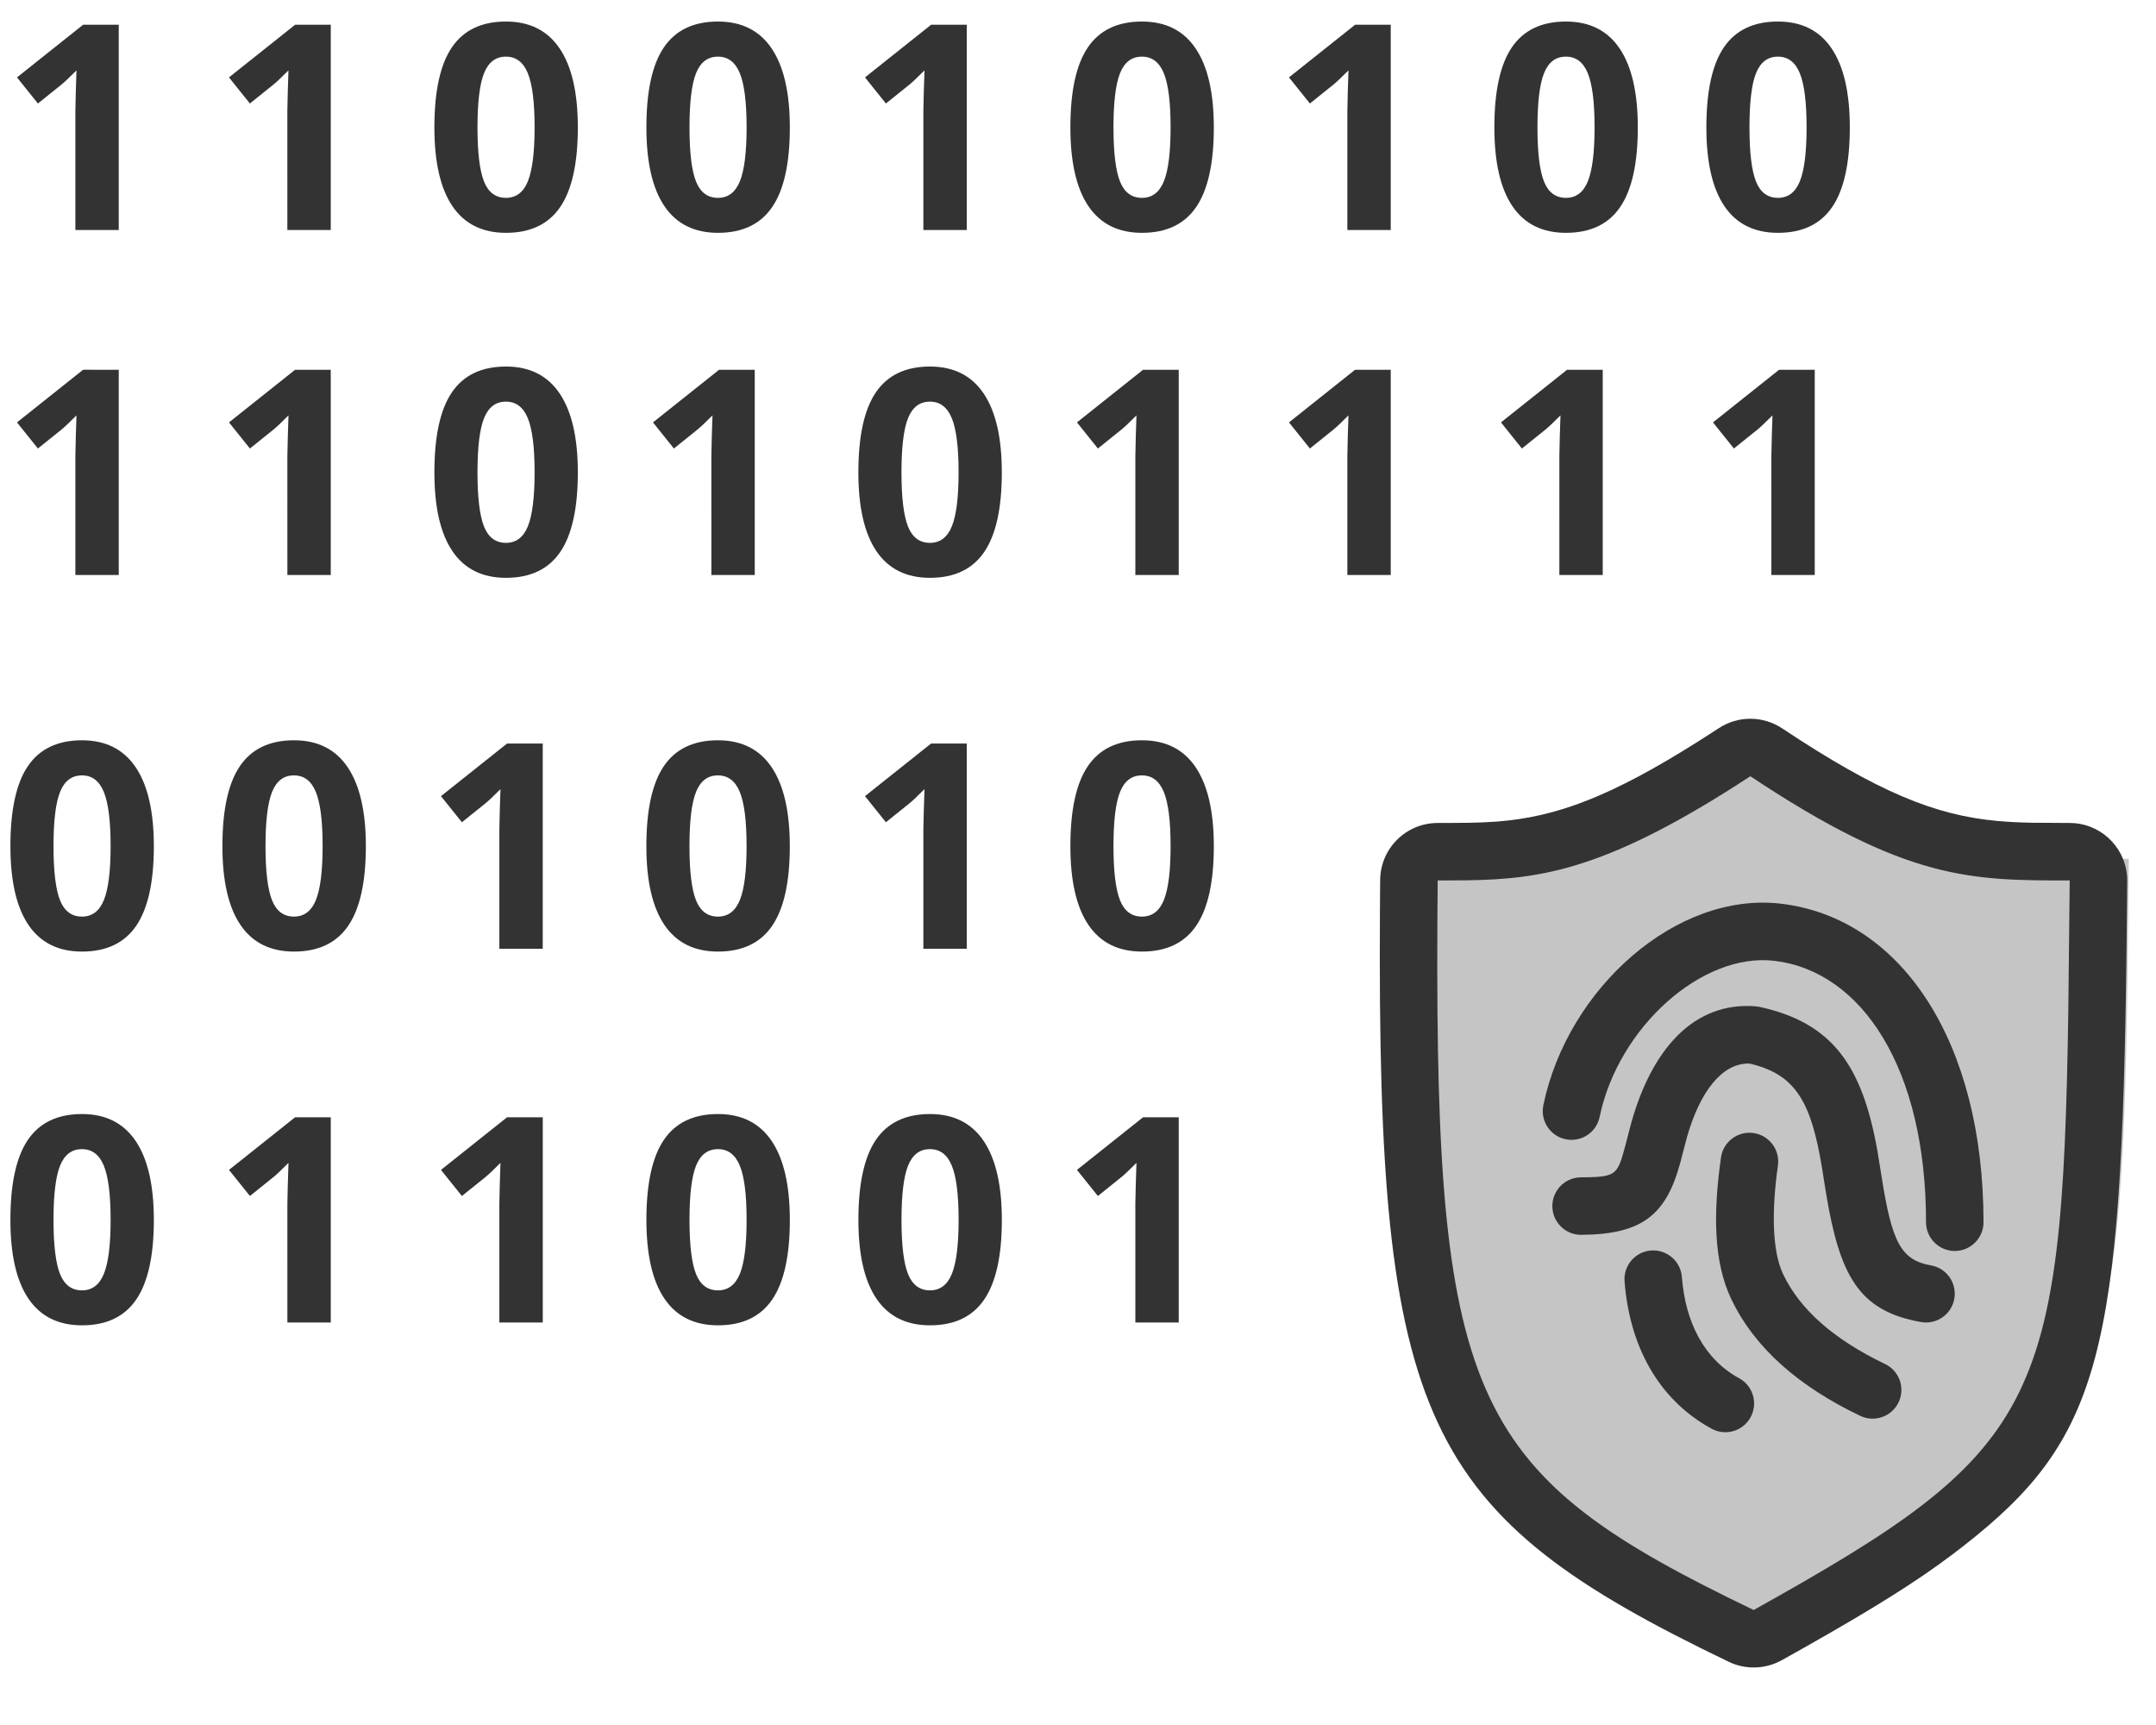
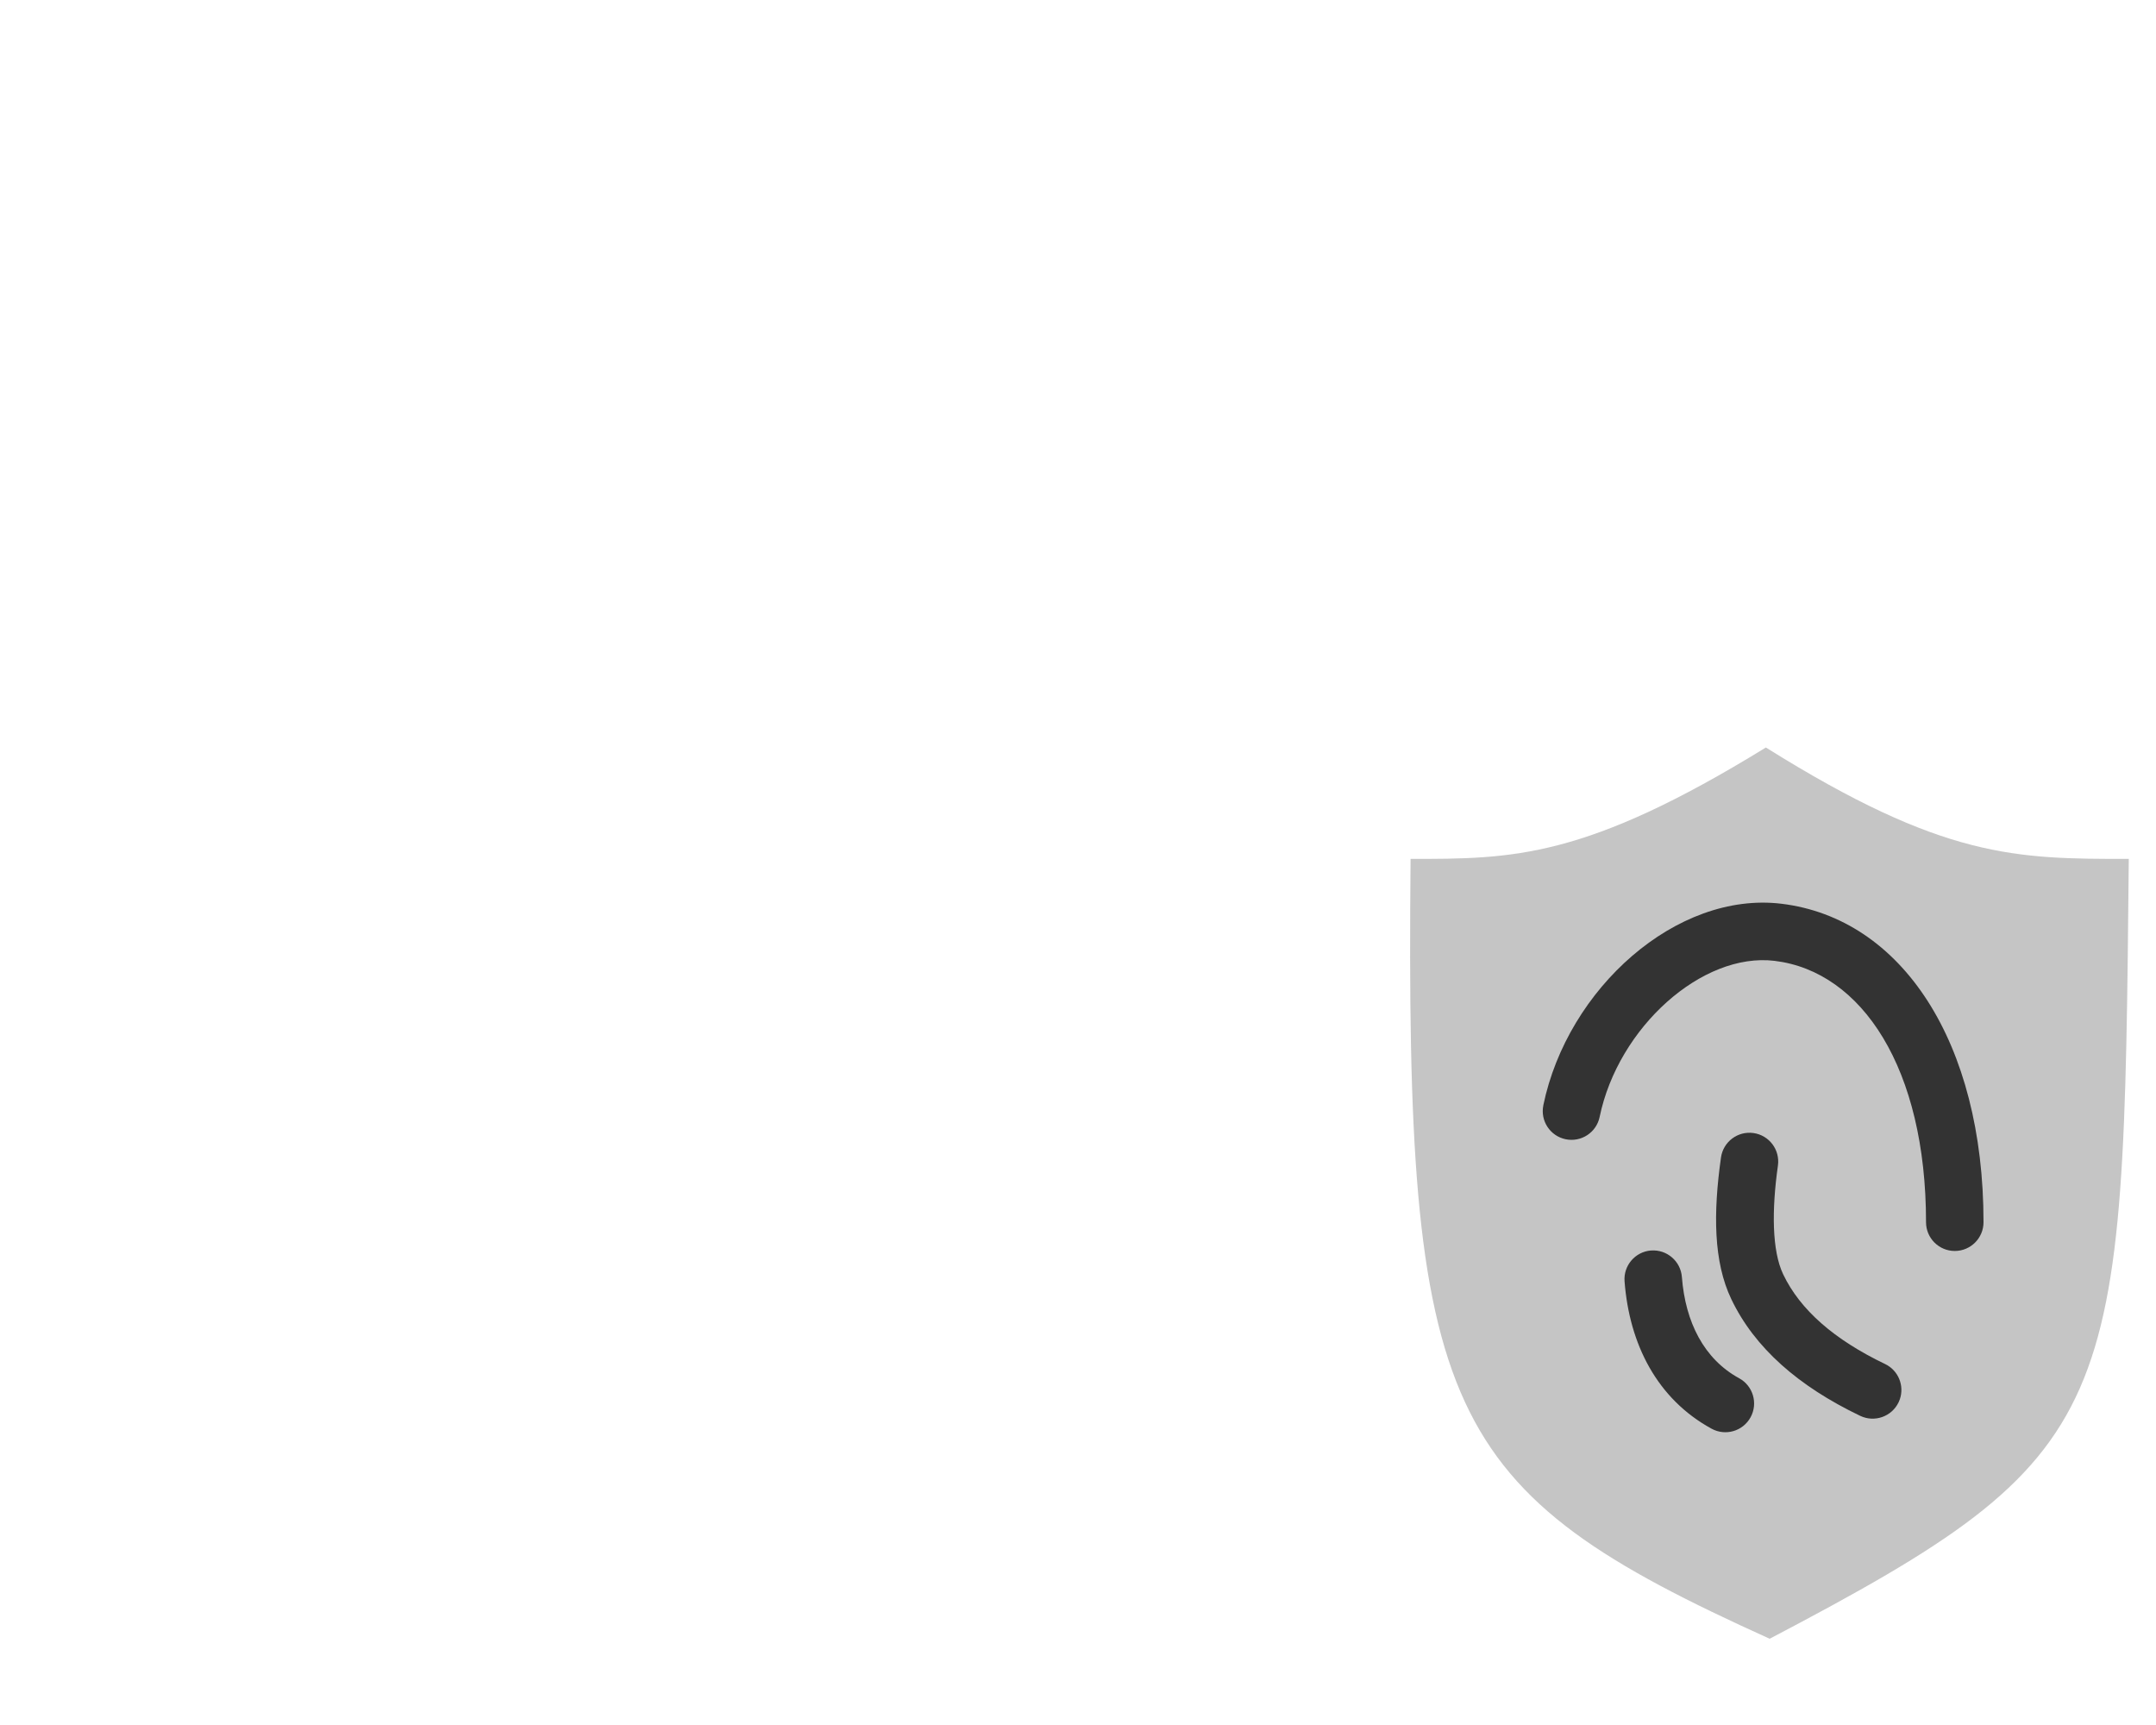
<svg xmlns="http://www.w3.org/2000/svg" width="75" height="60">
  <g fill="none" fill-rule="evenodd">
-     <path d="M4.131 8V.861H2.891L.591 2.692l.728.908.82-.659c.098-.078.272-.243.522-.493l-.024.742-.015.679V8h1.509zm7.375 0V.861h-1.24L7.965 2.692l.728.908.82-.659c.098-.078.272-.243.522-.493l-.024.742-.015.679V8h1.509zm6.095.098c.85 0 1.479-.299 1.887-.898.409-.599.613-1.522.613-2.769 0-1.204-.211-2.119-.632-2.744-.422-.625-1.044-.938-1.868-.938-.846 0-1.473.299-1.88.896-.407.597-.61 1.526-.61 2.786 0 1.208.209 2.121.627 2.739.418.618 1.039.928 1.863.928zm0-1.216c-.358 0-.613-.19-.764-.569-.151-.379-.227-1.007-.227-1.882 0-.876.076-1.505.229-1.887.153-.382.407-.574.762-.574.348 0 .601.191.759.574.158.382.237 1.012.237 1.887 0 .866-.078 1.491-.234 1.875-.156.384-.41.576-.762.576zm7.375 1.216c.85 0 1.479-.299 1.887-.898.409-.599.613-1.522.613-2.769 0-1.204-.211-2.119-.632-2.744s-1.044-.938-1.868-.938c-.846 0-1.473.299-1.88.896-.407.597-.61 1.526-.61 2.786 0 1.208.209 2.121.627 2.739.418.618 1.039.928 1.863.928zm0-1.216c-.358 0-.613-.19-.764-.569-.151-.379-.227-1.007-.227-1.882 0-.876.076-1.505.229-1.887.153-.382.407-.574.762-.574.348 0 .601.191.759.574.158.382.237 1.012.237 1.887 0 .866-.078 1.491-.234 1.875-.156.384-.41.576-.762.576zM33.63 8V.861h-1.24l-2.3 1.831.728.908.82-.659c.098-.078.272-.243.522-.493l-.024.742-.015.679V8h1.509zm6.095.098c.85 0 1.479-.299 1.887-.898.409-.599.613-1.522.613-2.769 0-1.204-.211-2.119-.632-2.744s-1.044-.938-1.868-.938c-.846 0-1.473.299-1.88.896-.407.597-.61 1.526-.61 2.786 0 1.208.209 2.121.627 2.739.418.618 1.039.928 1.863.928zm0-1.216c-.358 0-.613-.19-.764-.569-.151-.379-.227-1.007-.227-1.882 0-.876.076-1.505.229-1.887.153-.382.407-.574.762-.574.348 0 .601.191.759.574.158.382.237 1.012.237 1.887 0 .866-.078 1.491-.234 1.875-.156.384-.41.576-.762.576zM48.379 8V.861h-1.24l-2.3 1.831.728.908.82-.659c.098-.078.272-.243.522-.493l-.024.742-.015.679V8h1.509zm6.095.098c.85 0 1.479-.299 1.887-.898.409-.599.613-1.522.613-2.769 0-1.204-.211-2.119-.632-2.744-.422-.625-1.044-.938-1.868-.938-.846 0-1.473.299-1.88.896-.407.597-.61 1.526-.61 2.786 0 1.208.209 2.121.627 2.739.418.618 1.039.928 1.863.928zm0-1.216c-.358 0-.613-.19-.764-.569-.151-.379-.227-1.007-.227-1.882 0-.876.076-1.505.229-1.887.153-.382.407-.574.762-.574.348 0 .601.191.759.574.158.382.237 1.012.237 1.887 0 .866-.078 1.491-.234 1.875-.156.384-.41.576-.762.576zm7.375 1.216c.85 0 1.479-.299 1.887-.898.409-.599.613-1.522.613-2.769 0-1.204-.211-2.119-.632-2.744s-1.044-.938-1.868-.938c-.846 0-1.473.299-1.88.896-.407.597-.61 1.526-.61 2.786 0 1.208.209 2.121.627 2.739.418.618 1.039.928 1.863.928zm0-1.216c-.358 0-.613-.19-.764-.569-.151-.379-.227-1.007-.227-1.882 0-.876.076-1.505.229-1.887.153-.382.407-.574.762-.574.348 0 .601.191.759.574.158.382.237 1.012.237 1.887 0 .866-.078 1.491-.234 1.875-.156.384-.41.576-.762.576zM4.131 20v-7.139H2.891L.591 14.692l.728.908.82-.659c.098-.078.272-.243.522-.493l-.024.742-.015.679V20h1.509zm7.375 0v-7.139h-1.24l-2.3 1.831.728.908.82-.659c.098-.078.272-.243.522-.493l-.024.742-.015.679V20h1.509zm6.095.098c.85 0 1.479-.299 1.887-.898.409-.599.613-1.522.613-2.769 0-1.204-.211-2.119-.632-2.744-.422-.625-1.044-.938-1.868-.938-.846 0-1.473.299-1.88.896-.407.597-.61 1.526-.61 2.786 0 1.208.209 2.121.627 2.739.418.618 1.039.928 1.863.928zm0-1.216c-.358 0-.613-.19-.764-.569-.151-.379-.227-1.007-.227-1.882 0-.876.076-1.505.229-1.887.153-.382.407-.574.762-.574.348 0 .601.191.759.574.158.382.237 1.012.237 1.887 0 .866-.078 1.491-.234 1.875-.156.384-.41.576-.762.576zM26.255 20v-7.139h-1.24l-2.3 1.831.728.908.82-.659c.098-.078.272-.243.522-.493l-.024.742-.015.679V20h1.509zm6.095.098c.85 0 1.479-.299 1.887-.898.409-.599.613-1.522.613-2.769 0-1.204-.211-2.119-.632-2.744s-1.044-.938-1.868-.938c-.846 0-1.473.299-1.88.896-.407.597-.61 1.526-.61 2.786 0 1.208.209 2.121.627 2.739.418.618 1.039.928 1.863.928zm0-1.216c-.358 0-.613-.19-.764-.569-.151-.379-.227-1.007-.227-1.882 0-.876.076-1.505.229-1.887.153-.382.407-.574.762-.574.348 0 .601.191.759.574.158.382.237 1.012.237 1.887 0 .866-.078 1.491-.234 1.875-.156.384-.41.576-.762.576zM41.004 20v-7.139h-1.24l-2.3 1.831.728.908.82-.659c.098-.078.272-.243.522-.493l-.024.742-.015.679V20h1.509zm7.375 0v-7.139h-1.24l-2.3 1.831.728.908.82-.659c.098-.078.272-.243.522-.493l-.024.742-.015.679V20h1.509zm7.375 0v-7.139h-1.24l-2.3 1.831.728.908.82-.659c.098-.078.272-.243.522-.493l-.024.742-.015.679V20h1.509zm7.375 0v-7.139h-1.24l-2.3 1.831.728.908.82-.659c.098-.078.272-.243.522-.493l-.024.742-.015.679V20h1.509zM2.852 33.098c.85 0 1.479-.299 1.887-.898.409-.599.613-1.522.613-2.769 0-1.204-.211-2.119-.632-2.744-.422-.625-1.044-.938-1.868-.938-.846 0-1.473.299-1.88.896-.407.597-.61 1.526-.61 2.786 0 1.208.209 2.121.627 2.739.418.618 1.039.928 1.863.928zm0-1.216c-.358 0-.613-.19-.764-.569-.151-.379-.227-1.007-.227-1.882 0-.876.076-1.505.229-1.887.153-.382.407-.574.762-.574.348 0 .601.191.759.574.158.382.237 1.012.237 1.887 0 .866-.078 1.491-.234 1.875-.156.384-.41.576-.762.576zm7.375 1.216c.85 0 1.479-.299 1.887-.898.409-.599.613-1.522.613-2.769 0-1.204-.211-2.119-.632-2.744-.422-.625-1.044-.938-1.868-.938-.846 0-1.473.299-1.88.896-.407.597-.61 1.526-.61 2.786 0 1.208.209 2.121.627 2.739.418.618 1.039.928 1.863.928zm0-1.216c-.358 0-.613-.19-.764-.569-.151-.379-.227-1.007-.227-1.882 0-.876.076-1.505.229-1.887.153-.382.407-.574.762-.574.348 0 .601.191.759.574.158.382.237 1.012.237 1.887 0 .866-.078 1.491-.234 1.875-.156.384-.41.576-.762.576zM18.88 33v-7.139H17.64l-2.3 1.831.728.908.82-.659c.098-.078.272-.243.522-.493l-.024.742-.015.679V33h1.509zm6.095.098c.85 0 1.479-.299 1.887-.898.409-.599.613-1.522.613-2.769 0-1.204-.211-2.119-.632-2.744s-1.044-.938-1.868-.938c-.846 0-1.473.299-1.88.896-.407.597-.61 1.526-.61 2.786 0 1.208.209 2.121.627 2.739.418.618 1.039.928 1.863.928zm0-1.216c-.358 0-.613-.19-.764-.569-.151-.379-.227-1.007-.227-1.882 0-.876.076-1.505.229-1.887.153-.382.407-.574.762-.574.348 0 .601.191.759.574.158.382.237 1.012.237 1.887 0 .866-.078 1.491-.234 1.875-.156.384-.41.576-.762.576zM33.63 33v-7.139h-1.24l-2.3 1.831.728.908.82-.659c.098-.078.272-.243.522-.493l-.024.742-.015.679V33h1.509zm6.095.098c.85 0 1.479-.299 1.887-.898.409-.599.613-1.522.613-2.769 0-1.204-.211-2.119-.632-2.744s-1.044-.938-1.868-.938c-.846 0-1.473.299-1.88.896-.407.597-.61 1.526-.61 2.786 0 1.208.209 2.121.627 2.739.418.618 1.039.928 1.863.928zm0-1.216c-.358 0-.613-.19-.764-.569-.151-.379-.227-1.007-.227-1.882 0-.876.076-1.505.229-1.887.153-.382.407-.574.762-.574.348 0 .601.191.759.574.158.382.237 1.012.237 1.887 0 .866-.078 1.491-.234 1.875-.156.384-.41.576-.762.576zM2.852 46.098c.85 0 1.479-.299 1.887-.898.409-.599.613-1.522.613-2.769 0-1.204-.211-2.119-.632-2.744-.422-.625-1.044-.938-1.868-.938-.846 0-1.473.299-1.88.896-.407.597-.61 1.526-.61 2.786 0 1.208.209 2.121.627 2.739.418.618 1.039.928 1.863.928zm0-1.216c-.358 0-.613-.19-.764-.569-.151-.379-.227-1.007-.227-1.882 0-.876.076-1.505.229-1.887.153-.382.407-.574.762-.574.348 0 .601.191.759.574.158.382.237 1.012.237 1.887 0 .866-.078 1.491-.234 1.875-.156.384-.41.576-.762.576zM11.506 46v-7.139h-1.24l-2.3 1.831.728.908.82-.659c.098-.078.272-.243.522-.493l-.024.742-.015.679V46h1.509zm7.375 0v-7.139H17.64l-2.3 1.831.728.908.82-.659c.098-.078.272-.243.522-.493l-.024.742-.015.679V46h1.509zm6.095.098c.85 0 1.479-.299 1.887-.898.409-.599.613-1.522.613-2.769 0-1.204-.211-2.119-.632-2.744s-1.044-.938-1.868-.938c-.846 0-1.473.299-1.88.896-.407.597-.61 1.526-.61 2.786 0 1.208.209 2.121.627 2.739.418.618 1.039.928 1.863.928zm0-1.216c-.358 0-.613-.19-.764-.569-.151-.379-.227-1.007-.227-1.882 0-.876.076-1.505.229-1.887.153-.382.407-.574.762-.574.348 0 .601.191.759.574.158.382.237 1.012.237 1.887 0 .866-.078 1.491-.234 1.875-.156.384-.41.576-.762.576zm7.375 1.216c.85 0 1.479-.299 1.887-.898.409-.599.613-1.522.613-2.769 0-1.204-.211-2.119-.632-2.744s-1.044-.938-1.868-.938c-.846 0-1.473.299-1.88.896-.407.597-.61 1.526-.61 2.786 0 1.208.209 2.121.627 2.739.418.618 1.039.928 1.863.928zm0-1.216c-.358 0-.613-.19-.764-.569-.151-.379-.227-1.007-.227-1.882 0-.876.076-1.505.229-1.887.153-.382.407-.574.762-.574.348 0 .601.191.759.574.158.382.237 1.012.237 1.887 0 .866-.078 1.491-.234 1.875-.156.384-.41.576-.762.576zM41.004 46v-7.139h-1.24l-2.3 1.831.728.908.82-.659c.098-.078.272-.243.522-.493l-.024.742-.015.679V46h1.509z" fill="#333" fill-rule="nonzero" />
    <path d="M61.561 57c-11.427-5.167-12.677-7.75-12.492-27.125 3.563 0 6.061 0 12.36-3.875 6.193 3.875 8.692 3.875 12.624 3.875C73.868 49.25 73.868 50.542 61.561 57z" fill="#C5C5C5" />
    <g fill="#333" fill-rule="nonzero">
-       <path d="M61.98 57.747l.753-.422c2.418-1.365 3.934-2.309 5.216-3.28l.338-.26c4.808-3.743 5.52-6.717 5.688-20.847l.023-2.295c.009-1.061-.809-1.935-1.85-2.012L71.998 28.625l-1.281-.008c-.506-.009-.854-.028-1.243-.063-2.147-.196-4.13-.993-7.478-3.219-.666-.443-1.533-.447-2.202-.009l-.704.453c-3.077 1.944-4.953 2.635-7 2.796l-.49.029c-.305.013-.624.019-1.13.02l-.459.001c-1.098 0-1.99.885-2 1.982l-.008 1.107c-.101 17.788 1.444 20.95 12.135 26.088.586.282 1.273.261 1.841-.056zM61.005 56l-.881-.429C50.884 51.008 49.855 48.206 50.012 30.625l.995-.005c2.658-.038 4.942-.389 9.882-3.62 5.45 3.625 7.649 3.625 11.109 3.625l-.048 4.499C71.748 49.007 70.861 50.502 61.005 56z" />
      <path d="M57.433 43.496c.551-.042 1.031.37 1.074.92.121 1.577.773 2.858 1.992 3.523.485.265.663.872.398 1.357-.265.485-.872.663-1.357.398-1.891-1.033-2.859-2.932-3.027-5.125-.042-.551.37-1.031.92-1.074zM66.045 48.777c-.239.498-.836.708-1.334.47-2.147-1.028-3.674-2.363-4.485-4.06-.622-1.301-.631-2.994-.359-4.926.077-.547.583-.928 1.13-.851.547.077.928.583.851 1.13-.218 1.546-.21 2.962.183 3.785.59 1.235 1.776 2.272 3.544 3.119.463.222.677.752.514 1.226l-.044.108z" />
      <path d="M53.687 38.444c.842-4.066 4.638-7.451 8.285-7.009C66.157 31.942 69 36.252 69 42.512c0 .552-.448 1-1 1s-1-.448-1-1c0-5.346-2.227-8.723-5.268-9.091-2.514-.304-5.439 2.304-6.086 5.429-.112.541-.641.888-1.182.776-.541-.112-.888-.641-.776-1.182z" />
-       <path d="M61.078 35.003l.135.02c2.574.562 3.573 2.096 4.092 4.984l.144.884c.36 2.31.672 2.937 1.725 3.124.544.096.907.615.81 1.159-.096.544-.615.907-1.159.81-2.163-.383-2.827-1.6-3.308-4.508l-.137-.861c-.373-2.268-.908-3.212-2.422-3.598L60.864 36.995l-.07-.002c-.892.017-1.652.956-2.111 2.562l-.233.891c-.489 1.806-1.319 2.49-3.442 2.505-.552.004-1.003-.44-1.007-.993-.004-.552.44-1.003.993-1.007l.3-.004c.775-.019.947-.112 1.127-.678l.122-.432.141-.548c.662-2.573 2.054-4.35 4.187-4.298l.209.011z" />
    </g>
  </g>
</svg>